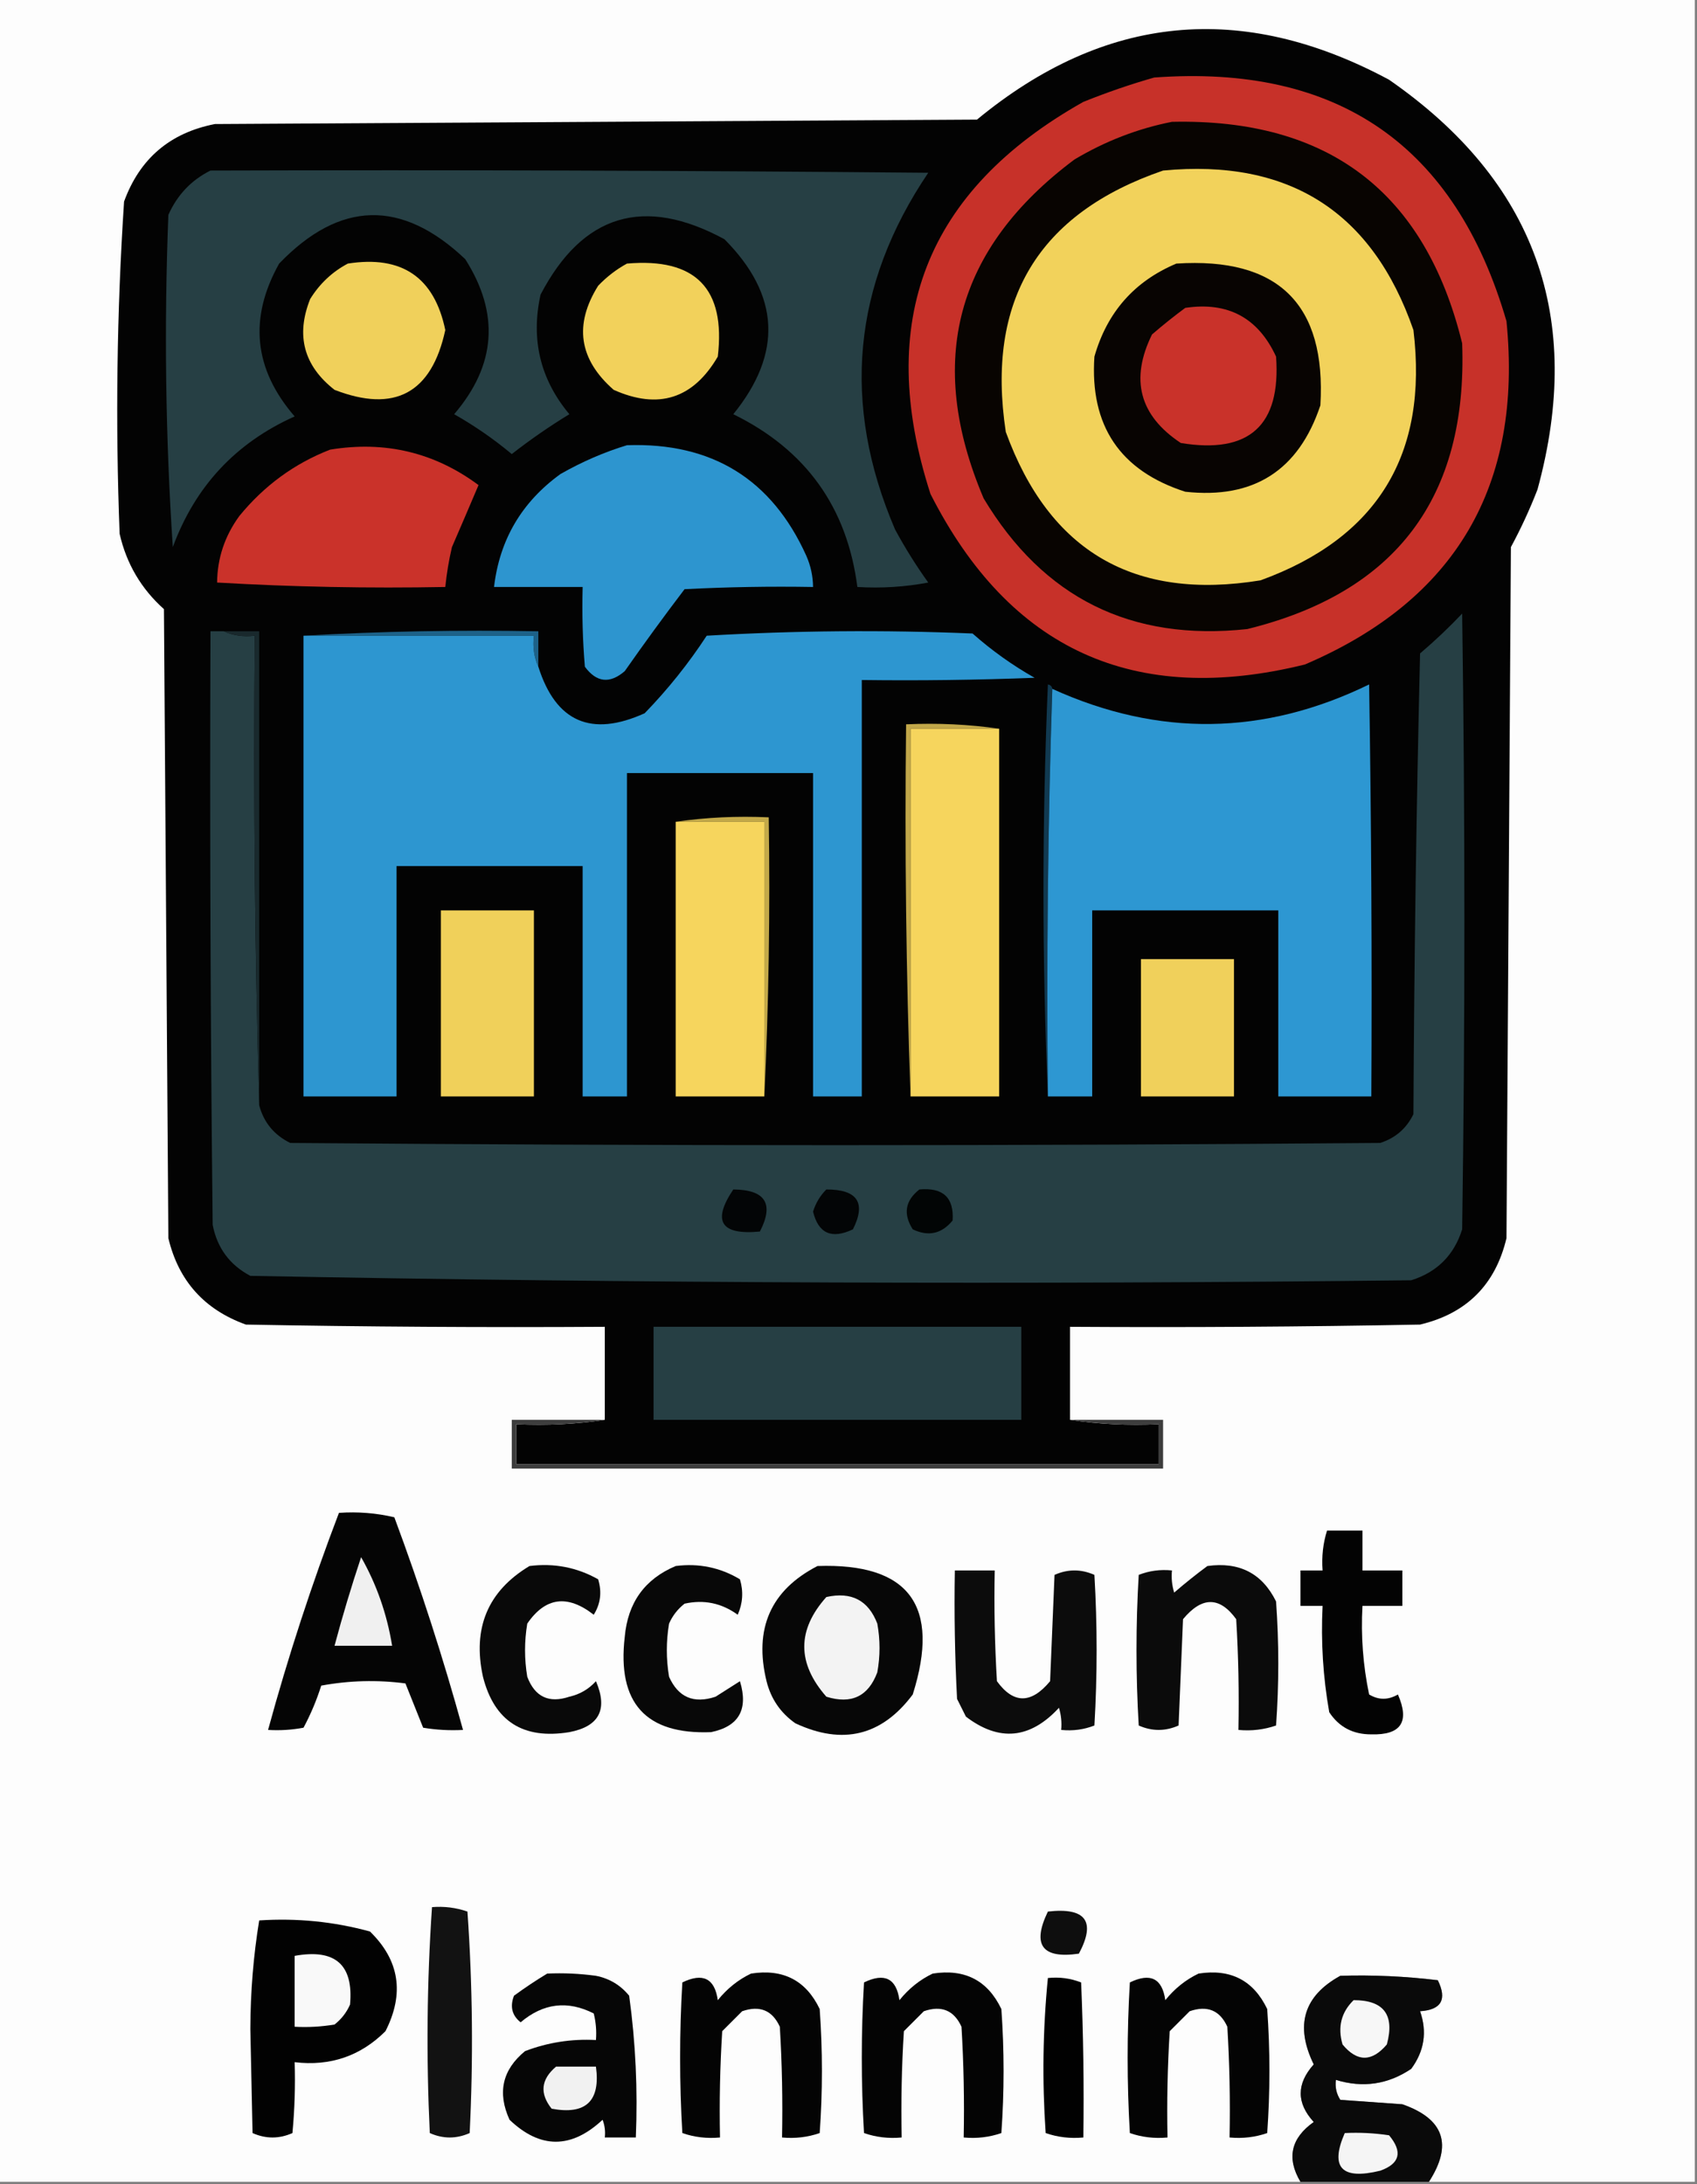
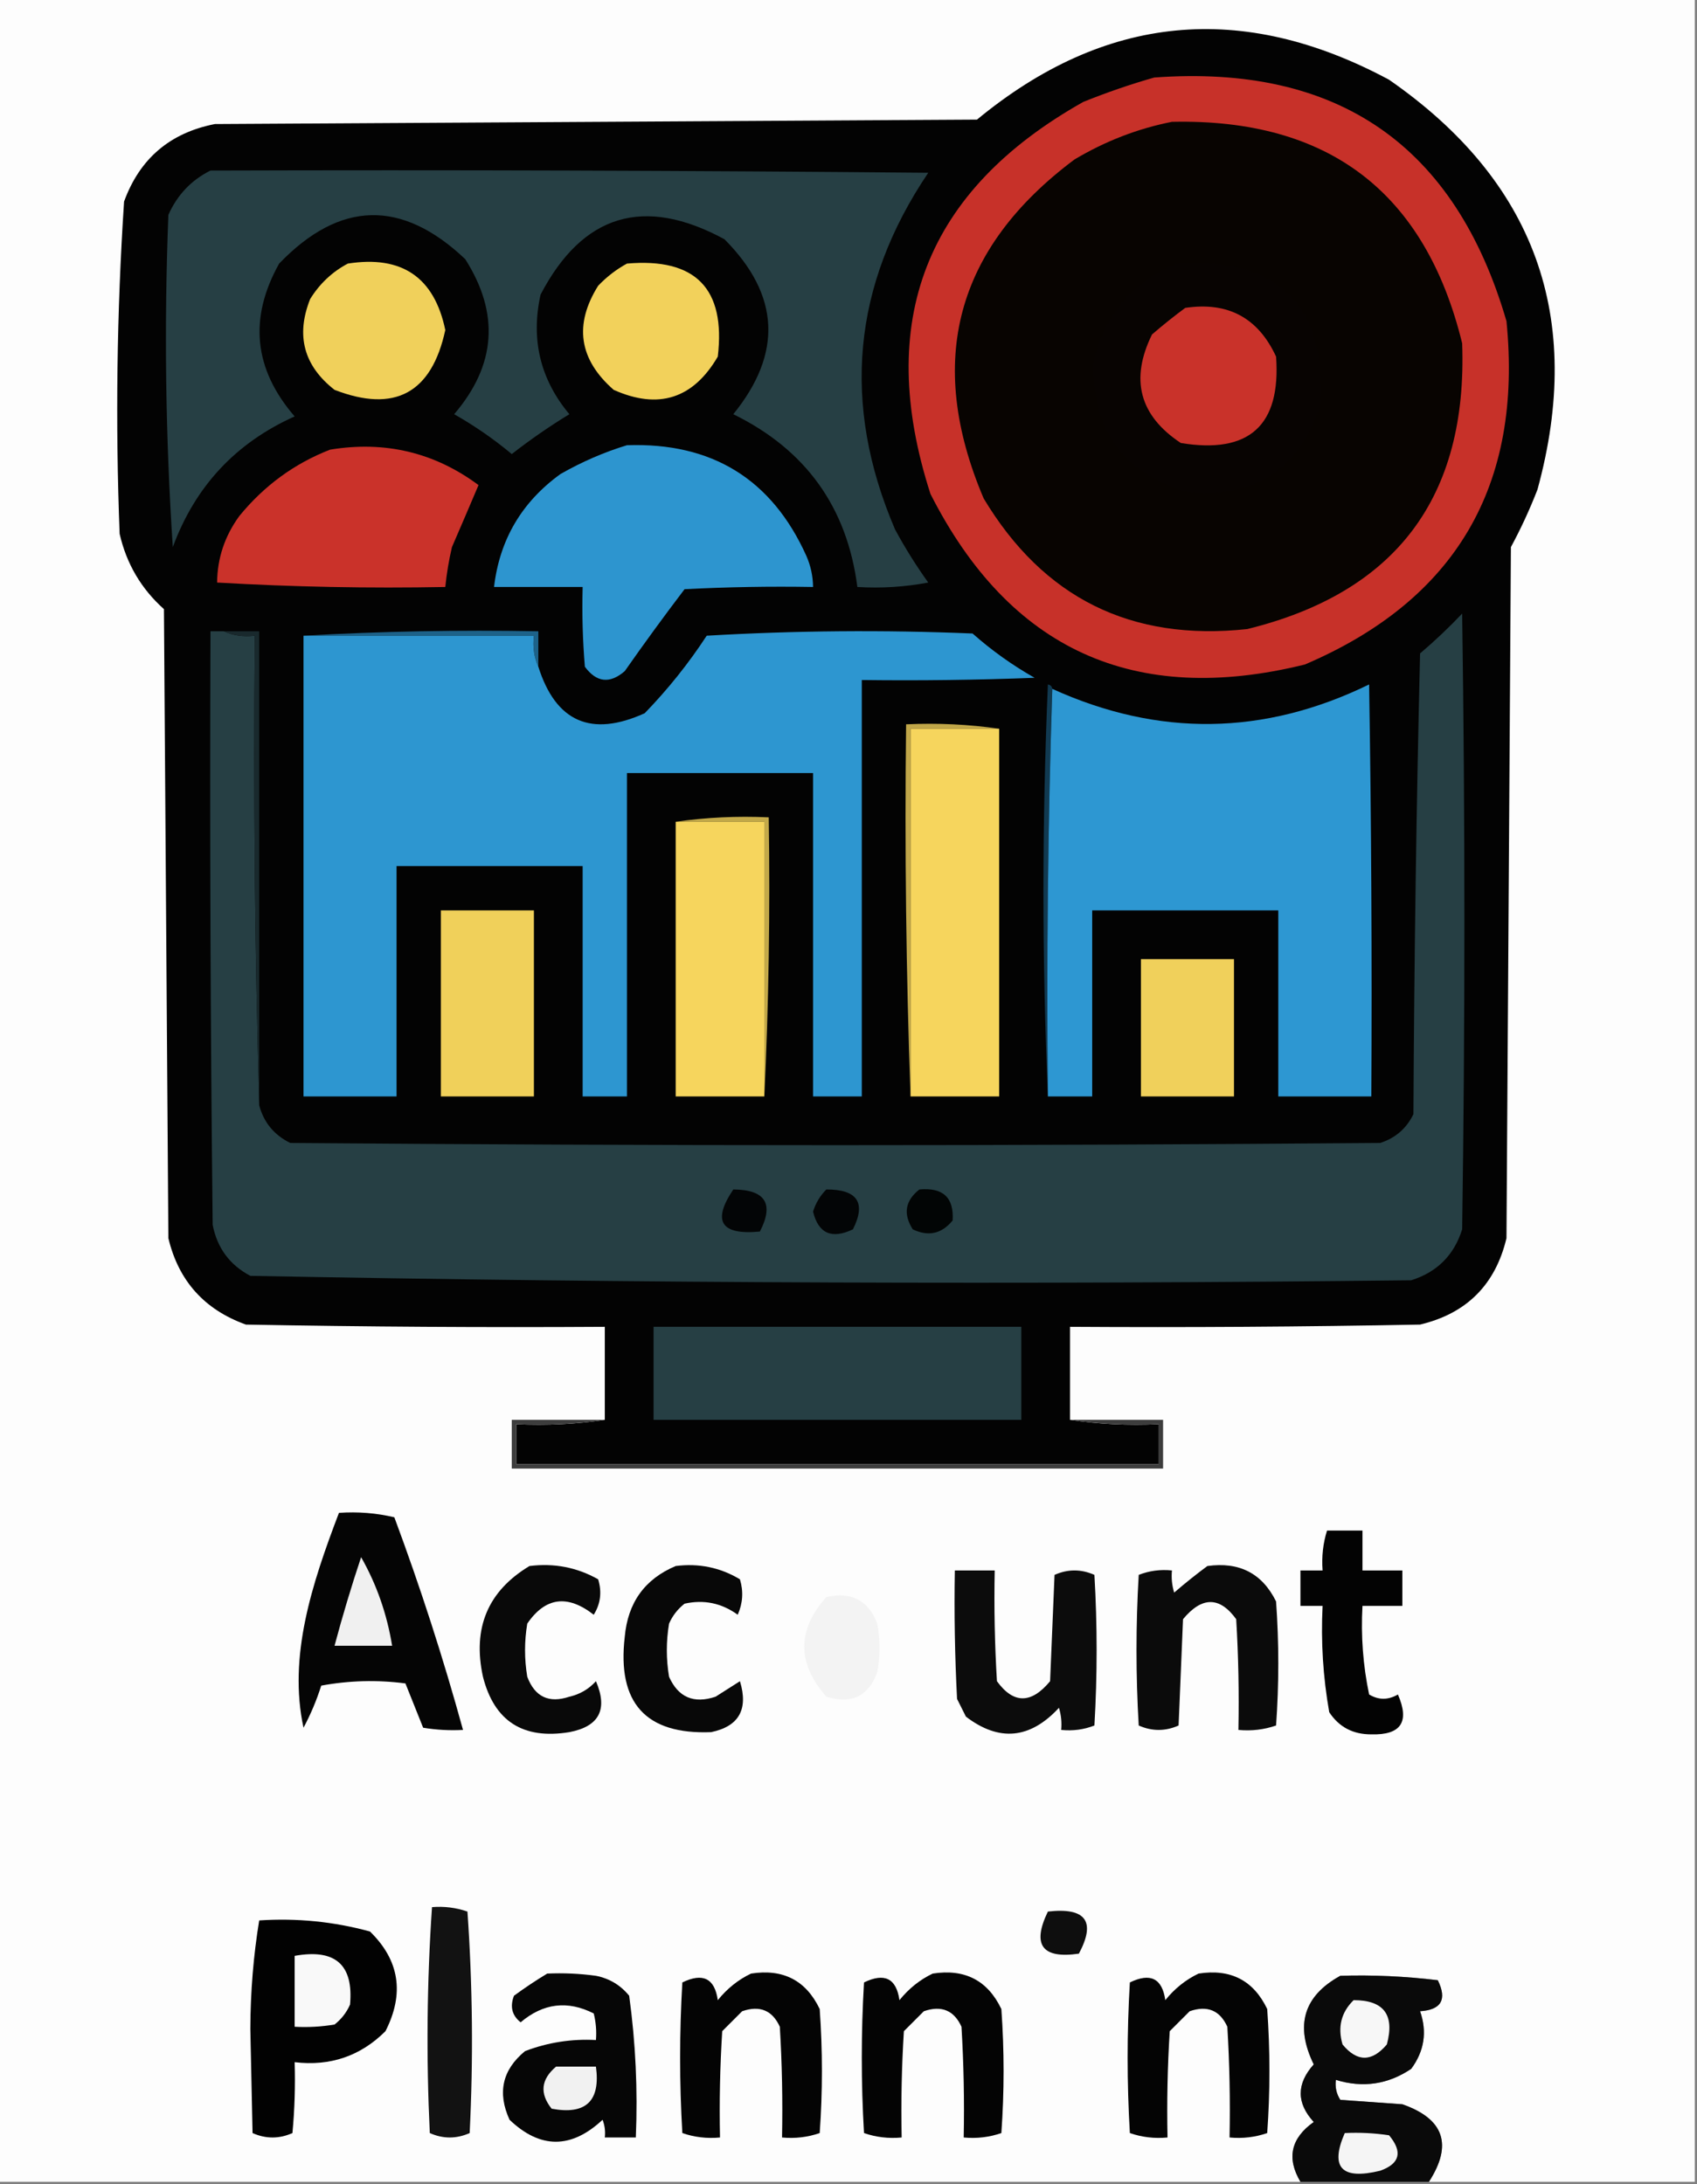
<svg xmlns="http://www.w3.org/2000/svg" version="1.1" width="383px" height="493px" style="shape-rendering:geometricPrecision; text-rendering:geometricPrecision; image-rendering:optimizeQuality; fill-rule:evenodd; clip-rule:evenodd">
  <rect width="100%" height="100%" fill="#808080" stroke="none" />
  <g>
    <path style="opacity:1" fill="#fdfdfd" d="M -0.5,-0.5 C 127.167,-0.5 254.833,-0.5 382.5,-0.5C 382.5,163.833 382.5,328.167 382.5,492.5C 362.5,492.5 342.5,492.5 322.5,492.5C 327.909,484.118 325.909,478.285 316.5,475C 311.833,474.667 307.167,474.333 302.5,474C 301.62,472.644 301.286,471.144 301.5,469.5C 307.601,471.363 313.268,470.53 318.5,467C 321.459,462.987 322.126,458.653 320.5,454C 325.301,453.683 326.635,451.35 324.5,447C 317.174,446.111 309.841,445.778 302.5,446C 294.215,450.55 292.215,457.216 296.5,466C 292.582,470.386 292.582,474.719 296.5,479C 291.335,482.662 290.335,487.162 293.5,492.5C 195.5,492.5 97.5,492.5 -0.5,492.5C -0.5,328.167 -0.5,163.833 -0.5,-0.5 Z" />
  </g>
  <g>
    <path style="opacity:1" fill="#030303" d="M 241.5,320.5 C 247.979,321.491 254.646,321.824 261.5,321.5C 261.5,324.5 261.5,327.5 261.5,330.5C 213.167,330.5 164.833,330.5 116.5,330.5C 116.5,327.5 116.5,324.5 116.5,321.5C 123.354,321.824 130.021,321.491 136.5,320.5C 136.5,313.5 136.5,306.5 136.5,299.5C 109.498,299.667 82.498,299.5 55.5,299C 46.138,295.64 40.305,289.14 38,279.5C 37.667,232.167 37.333,184.833 37,137.5C 31.875,132.921 28.542,127.254 27,120.5C 26.029,95.437 26.362,70.437 28,45.5C 31.527,35.816 38.36,29.983 48.5,28C 105.833,27.667 163.167,27.333 220.5,27C 249.342,3.189 280.342,0.189 313.5,18C 346.451,40.848 357.618,71.681 347,110.5C 345.274,114.953 343.274,119.286 341,123.5C 340.667,175.5 340.333,227.5 340,279.5C 337.5,290 331,296.5 320.5,299C 294.169,299.5 267.835,299.667 241.5,299.5C 241.5,306.5 241.5,313.5 241.5,320.5 Z" />
  </g>
  <g>
    <path style="opacity:1" fill="#c73129" d="M 260.5,17.5 C 301.941,14.466 328.441,32.799 340,72.5C 343.7,109.623 328.533,135.456 294.5,150C 256.017,159.505 227.85,146.671 210,111.5C 197.418,72.511 208.918,43.011 244.5,23C 249.851,20.846 255.184,19.013 260.5,17.5 Z" />
  </g>
  <g>
    <path style="opacity:1" fill="#080401" d="M 264.5,27.5 C 299.828,26.724 321.661,43.391 330,77.5C 331.253,112.231 315.086,133.731 281.5,142C 255.322,144.827 235.488,134.994 222,112.5C 208.852,81.549 215.685,56.049 242.5,36C 249.461,31.852 256.795,29.019 264.5,27.5 Z" />
  </g>
  <g>
    <path style="opacity:1" fill="#263f44" d="M 47.5,38.5 C 101.501,38.333 155.501,38.5 209.5,39C 192.381,64.361 189.881,91.195 202,119.5C 204.25,123.668 206.75,127.668 209.5,131.5C 204.208,132.495 198.875,132.828 193.5,132.5C 191.192,114.516 181.859,101.516 165.5,93.5C 176.673,79.731 176.006,66.565 163.5,54C 145.342,44.161 131.509,48.328 122,66.5C 119.765,76.631 121.932,85.631 128.5,93.5C 123.992,96.253 119.659,99.253 115.5,102.5C 111.442,99.11 107.109,96.11 102.5,93.5C 111.97,82.438 112.804,70.771 105,58.5C 90.691,44.93 76.691,45.263 63,59.5C 56.107,71.829 57.273,83.329 66.5,94C 53.21,99.957 44.044,109.791 39,123.5C 37.353,98.587 37.02,73.587 38,48.5C 40.022,43.98 43.189,40.647 47.5,38.5 Z" />
  </g>
  <g>
-     <path style="opacity:1" fill="#f2d25b" d="M 262.5,38.5 C 290.913,35.786 309.746,47.786 319,74.5C 322.394,102.561 310.894,121.394 284.5,131C 255.988,135.666 236.821,124.5 227,97.5C 222.49,67.834 234.324,48.167 262.5,38.5 Z" />
-   </g>
+     </g>
  <g>
    <path style="opacity:1" fill="#080402" d="M 265.5,59.5 C 288.508,58.009 299.342,68.676 298,91.5C 293.095,106.204 282.928,112.704 267.5,111C 252.775,106.255 245.942,96.088 247,80.5C 249.853,70.486 256.02,63.486 265.5,59.5 Z" />
  </g>
  <g>
    <path style="opacity:1" fill="#f0d05b" d="M 78.5,59.5 C 90.689,57.583 98.022,62.583 100.5,74.5C 97.412,88.76 89.079,93.26 75.5,88C 68.559,82.564 66.726,75.731 70,67.5C 72.156,64.024 74.99,61.358 78.5,59.5 Z" />
  </g>
  <g>
    <path style="opacity:1" fill="#f2d15b" d="M 141.5,59.5 C 156.984,58.15 163.817,65.15 162,80.5C 156.442,90.019 148.609,92.519 138.5,88C 130.664,81.135 129.498,73.302 135,64.5C 136.965,62.45 139.132,60.783 141.5,59.5 Z" />
  </g>
  <g>
    <path style="opacity:1" fill="#c9322a" d="M 267.5,69.5 C 277.121,68.06 283.955,71.726 288,80.5C 289.116,96.036 281.95,102.536 266.5,100C 257.17,93.819 255.004,85.652 260,75.5C 262.478,73.361 264.978,71.361 267.5,69.5 Z" />
  </g>
  <g>
    <path style="opacity:1" fill="#ca322a" d="M 74.5,101.5 C 86.896,99.459 98.063,102.126 108,109.5C 106.082,114.025 104.082,118.692 102,123.5C 101.304,126.478 100.804,129.478 100.5,132.5C 83.256,132.825 66.09,132.492 49,131.5C 49.047,126.026 50.713,121.026 54,116.5C 59.606,109.634 66.439,104.634 74.5,101.5 Z" />
  </g>
  <g>
    <path style="opacity:1" fill="#2d95cf" d="M 141.5,100.5 C 160.698,99.839 174.198,108.172 182,125.5C 182.977,127.74 183.477,130.073 183.5,132.5C 173.828,132.334 164.161,132.5 154.5,133C 149.878,139.078 145.378,145.245 141,151.5C 137.626,154.405 134.626,154.072 132,150.5C 131.501,144.509 131.334,138.509 131.5,132.5C 124.833,132.5 118.167,132.5 111.5,132.5C 112.754,121.828 117.754,113.328 126.5,107C 131.367,104.226 136.367,102.059 141.5,100.5 Z" />
  </g>
  <g>
    <path style="opacity:1" fill="#263f44" d="M 50.5,142.5 C 52.607,143.468 54.941,143.802 57.5,143.5C 57.168,179.004 57.502,214.337 58.5,249.5C 59.524,253.362 61.857,256.195 65.5,258C 147.5,258.667 229.5,258.667 311.5,258C 314.937,256.895 317.437,254.728 319,251.5C 319.167,216.829 319.667,182.162 320.5,147.5C 323.818,144.683 326.985,141.683 330,138.5C 330.667,184.833 330.667,231.167 330,277.5C 328.167,283.333 324.333,287.167 318.5,289C 231.11,289.992 143.777,289.659 56.5,288C 51.851,285.545 49.017,281.712 48,276.5C 47.5,231.835 47.333,187.168 47.5,142.5C 48.5,142.5 49.5,142.5 50.5,142.5 Z" />
  </g>
  <g>
    <path style="opacity:1" fill="#1d6289" d="M 68.5,143.5 C 85.992,142.503 103.659,142.17 121.5,142.5C 121.5,145.167 121.5,147.833 121.5,150.5C 120.532,148.393 120.198,146.059 120.5,143.5C 103.167,143.5 85.833,143.5 68.5,143.5 Z" />
  </g>
  <g>
    <path style="opacity:1" fill="#19292d" d="M 50.5,142.5 C 53.167,142.5 55.833,142.5 58.5,142.5C 58.5,178.167 58.5,213.833 58.5,249.5C 57.502,214.337 57.168,179.004 57.5,143.5C 54.941,143.802 52.607,143.468 50.5,142.5 Z" />
  </g>
  <g>
    <path style="opacity:1" fill="#2d96d0" d="M 68.5,143.5 C 85.833,143.5 103.167,143.5 120.5,143.5C 120.198,146.059 120.532,148.393 121.5,150.5C 125.441,162.966 133.441,166.466 145.5,161C 150.737,155.6 155.403,149.766 159.5,143.5C 179.492,142.334 199.492,142.167 219.5,143C 223.814,146.824 228.481,150.157 233.5,153C 220.504,153.5 207.504,153.667 194.5,153.5C 194.5,184.833 194.5,216.167 194.5,247.5C 190.833,247.5 187.167,247.5 183.5,247.5C 183.5,223.167 183.5,198.833 183.5,174.5C 169.5,174.5 155.5,174.5 141.5,174.5C 141.5,198.833 141.5,223.167 141.5,247.5C 138.167,247.5 134.833,247.5 131.5,247.5C 131.5,230.167 131.5,212.833 131.5,195.5C 117.5,195.5 103.5,195.5 89.5,195.5C 89.5,212.833 89.5,230.167 89.5,247.5C 82.5,247.5 75.5,247.5 68.5,247.5C 68.5,212.833 68.5,178.167 68.5,143.5 Z" />
  </g>
  <g>
    <path style="opacity:1" fill="#113a51" d="M 237.5,155.5 C 236.502,185.995 236.169,216.662 236.5,247.5C 235.17,216.664 235.17,185.664 236.5,154.5C 237.107,154.624 237.44,154.957 237.5,155.5 Z" />
  </g>
  <g>
    <path style="opacity:1" fill="#2d97d2" d="M 236.5,247.5 C 236.169,216.662 236.502,185.995 237.5,155.5C 261.47,166.398 285.303,166.064 309,154.5C 309.5,185.498 309.667,216.498 309.5,247.5C 302.5,247.5 295.5,247.5 288.5,247.5C 288.5,233.5 288.5,219.5 288.5,205.5C 274.5,205.5 260.5,205.5 246.5,205.5C 246.5,219.5 246.5,233.5 246.5,247.5C 243.167,247.5 239.833,247.5 236.5,247.5 Z" />
  </g>
  <g>
    <path style="opacity:1" fill="#c1a749" d="M 225.5,164.5 C 218.833,164.5 212.167,164.5 205.5,164.5C 205.5,192.167 205.5,219.833 205.5,247.5C 204.502,219.672 204.169,191.672 204.5,163.5C 211.687,163.175 218.687,163.509 225.5,164.5 Z" />
  </g>
  <g>
    <path style="opacity:1" fill="#f6d55d" d="M 225.5,164.5 C 225.5,192.167 225.5,219.833 225.5,247.5C 218.833,247.5 212.167,247.5 205.5,247.5C 205.5,219.833 205.5,192.167 205.5,164.5C 212.167,164.5 218.833,164.5 225.5,164.5 Z" />
  </g>
  <g>
    <path style="opacity:1" fill="#f6d55d" d="M 152.5,185.5 C 159.167,185.5 165.833,185.5 172.5,185.5C 172.5,206.167 172.5,226.833 172.5,247.5C 165.833,247.5 159.167,247.5 152.5,247.5C 152.5,226.833 152.5,206.167 152.5,185.5 Z" />
  </g>
  <g>
    <path style="opacity:1" fill="#c3a949" d="M 152.5,185.5 C 159.313,184.509 166.313,184.175 173.5,184.5C 173.831,205.673 173.497,226.673 172.5,247.5C 172.5,226.833 172.5,206.167 172.5,185.5C 165.833,185.5 159.167,185.5 152.5,185.5 Z" />
  </g>
  <g>
    <path style="opacity:1" fill="#f0d05a" d="M 99.5,205.5 C 106.5,205.5 113.5,205.5 120.5,205.5C 120.5,219.5 120.5,233.5 120.5,247.5C 113.5,247.5 106.5,247.5 99.5,247.5C 99.5,233.5 99.5,219.5 99.5,205.5 Z" />
  </g>
  <g>
    <path style="opacity:1" fill="#f0d05b" d="M 257.5,216.5 C 264.5,216.5 271.5,216.5 278.5,216.5C 278.5,226.833 278.5,237.167 278.5,247.5C 271.5,247.5 264.5,247.5 257.5,247.5C 257.5,237.167 257.5,226.833 257.5,216.5 Z" />
  </g>
  <g>
    <path style="opacity:1" fill="#030506" d="M 165.5,268.5 C 172.745,268.555 174.745,271.722 171.5,278C 162.678,278.84 160.678,275.673 165.5,268.5 Z" />
  </g>
  <g>
    <path style="opacity:1" fill="#030506" d="M 186.5,268.5 C 193.524,268.489 195.524,271.489 192.5,277.5C 187.702,279.782 184.702,278.449 183.5,273.5C 184.092,271.577 185.092,269.911 186.5,268.5 Z" />
  </g>
  <g>
    <path style="opacity:1" fill="#020505" d="M 207.5,268.5 C 212.835,268.005 215.335,270.338 215,275.5C 212.525,278.524 209.525,279.19 206,277.5C 203.788,274.021 204.288,271.021 207.5,268.5 Z" />
  </g>
  <g>
    <path style="opacity:1" fill="#263f44" d="M 147.5,299.5 C 175.167,299.5 202.833,299.5 230.5,299.5C 230.5,306.5 230.5,313.5 230.5,320.5C 202.833,320.5 175.167,320.5 147.5,320.5C 147.5,313.5 147.5,306.5 147.5,299.5 Z" />
  </g>
  <g>
    <path style="opacity:1" fill="#3d3d3d" d="M 136.5,320.5 C 130.021,321.491 123.354,321.824 116.5,321.5C 116.5,324.5 116.5,327.5 116.5,330.5C 164.833,330.5 213.167,330.5 261.5,330.5C 261.5,327.5 261.5,324.5 261.5,321.5C 254.646,321.824 247.979,321.491 241.5,320.5C 248.5,320.5 255.5,320.5 262.5,320.5C 262.5,324.167 262.5,327.833 262.5,331.5C 213.5,331.5 164.5,331.5 115.5,331.5C 115.5,327.833 115.5,324.167 115.5,320.5C 122.5,320.5 129.5,320.5 136.5,320.5 Z" />
  </g>
  <g>
-     <path style="opacity:1" fill="#050505" d="M 76.5,341.5 C 80.767,341.203 84.934,341.536 89,342.5C 94.884,358.317 100.05,374.317 104.5,390.5C 101.482,390.665 98.482,390.498 95.5,390C 94.167,386.667 92.833,383.333 91.5,380C 85.141,379.169 78.807,379.336 72.5,380.5C 71.455,383.806 70.122,386.973 68.5,390C 65.854,390.497 63.187,390.664 60.5,390.5C 65.026,373.922 70.359,357.589 76.5,341.5 Z" />
+     <path style="opacity:1" fill="#050505" d="M 76.5,341.5 C 80.767,341.203 84.934,341.536 89,342.5C 94.884,358.317 100.05,374.317 104.5,390.5C 101.482,390.665 98.482,390.498 95.5,390C 94.167,386.667 92.833,383.333 91.5,380C 85.141,379.169 78.807,379.336 72.5,380.5C 71.455,383.806 70.122,386.973 68.5,390C 65.026,373.922 70.359,357.589 76.5,341.5 Z" />
  </g>
  <g>
    <path style="opacity:1" fill="#030303" d="M 299.5,345.5 C 302.167,345.5 304.833,345.5 307.5,345.5C 307.5,348.5 307.5,351.5 307.5,354.5C 310.5,354.5 313.5,354.5 316.5,354.5C 316.5,357.167 316.5,359.833 316.5,362.5C 313.5,362.5 310.5,362.5 307.5,362.5C 307.123,369.257 307.623,375.924 309,382.5C 311.132,383.78 313.298,383.78 315.5,382.5C 318.197,388.684 316.197,391.684 309.5,391.5C 305.368,391.519 302.202,389.852 300,386.5C 298.599,378.585 298.099,370.585 298.5,362.5C 296.833,362.5 295.167,362.5 293.5,362.5C 293.5,359.833 293.5,357.167 293.5,354.5C 295.167,354.5 296.833,354.5 298.5,354.5C 298.264,351.391 298.597,348.391 299.5,345.5 Z" />
  </g>
  <g>
    <path style="opacity:1" fill="#f0f0f0" d="M 81.5,351.5 C 84.992,357.635 87.325,364.302 88.5,371.5C 84.167,371.5 79.833,371.5 75.5,371.5C 77.297,364.774 79.297,358.108 81.5,351.5 Z" />
  </g>
  <g>
    <path style="opacity:1" fill="#090909" d="M 119.5,353.5 C 125.061,352.802 130.227,353.802 135,356.5C 135.874,359.379 135.54,362.045 134,364.5C 128.078,359.87 123.078,360.537 119,366.5C 118.333,370.5 118.333,374.5 119,378.5C 120.713,383.038 123.88,384.538 128.5,383C 130.869,382.464 132.869,381.297 134.5,379.5C 137.237,385.88 135.237,389.713 128.5,391C 118.058,392.708 111.558,388.542 109,378.5C 106.604,367.485 110.104,359.151 119.5,353.5 Z" />
  </g>
  <g>
    <path style="opacity:1" fill="#080808" d="M 152.5,353.5 C 157.734,352.835 162.568,353.835 167,356.5C 167.818,359.227 167.652,361.894 166.5,364.5C 162.865,361.862 158.865,361.029 154.5,362C 152.951,363.214 151.785,364.714 151,366.5C 150.333,370.5 150.333,374.5 151,378.5C 153.072,383.143 156.572,384.643 161.5,383C 163.333,381.833 165.167,380.667 167,379.5C 168.936,385.862 166.769,389.695 160.5,391C 145.76,391.585 139.26,384.419 141,369.5C 141.68,361.776 145.513,356.442 152.5,353.5 Z" />
  </g>
  <g>
-     <path style="opacity:1" fill="#070707" d="M 184.5,353.5 C 205.173,352.787 212.339,362.453 206,382.5C 199.023,391.829 190.189,393.996 179.5,389C 176.165,386.659 173.998,383.493 173,379.5C 170.116,367.618 173.949,358.952 184.5,353.5 Z" />
-   </g>
+     </g>
  <g>
    <path style="opacity:1" fill="#0b0b0b" d="M 272.5,353.5 C 279.709,352.497 284.875,355.163 288,361.5C 288.667,370.833 288.667,380.167 288,389.5C 285.281,390.444 282.448,390.777 279.5,390.5C 279.666,382.16 279.5,373.827 279,365.5C 275.264,360.35 271.264,360.35 267,365.5C 266.667,373.5 266.333,381.5 266,389.5C 263,390.833 260,390.833 257,389.5C 256.333,378.167 256.333,366.833 257,355.5C 259.381,354.565 261.881,354.232 264.5,354.5C 264.34,356.199 264.506,357.866 265,359.5C 267.478,357.361 269.978,355.361 272.5,353.5 Z" />
  </g>
  <g>
    <path style="opacity:1" fill="#0c0c0c" d="M 215.5,354.5 C 218.5,354.5 221.5,354.5 224.5,354.5C 224.334,362.84 224.5,371.173 225,379.5C 228.736,384.65 232.736,384.65 237,379.5C 237.333,371.5 237.667,363.5 238,355.5C 241,354.167 244,354.167 247,355.5C 247.667,366.833 247.667,378.167 247,389.5C 244.619,390.435 242.119,390.768 239.5,390.5C 239.66,388.801 239.494,387.134 239,385.5C 232.497,392.557 225.497,393.224 218,387.5C 217.333,386.167 216.667,384.833 216,383.5C 215.5,373.839 215.334,364.172 215.5,354.5 Z" />
  </g>
  <g>
    <path style="opacity:1" fill="#f3f3f3" d="M 186.5,360.5 C 192.156,359.243 195.989,361.243 198,366.5C 198.667,370.167 198.667,373.833 198,377.5C 195.983,382.924 192.15,384.758 186.5,383C 179.86,375.43 179.86,367.93 186.5,360.5 Z" />
  </g>
  <g>
    <path style="opacity:1" fill="#121212" d="M 97.5,430.5 C 100.249,430.274 102.916,430.607 105.5,431.5C 106.666,448.157 106.833,464.823 106,481.5C 103,482.833 100,482.833 97,481.5C 96.182,464.426 96.349,447.426 97.5,430.5 Z" />
  </g>
  <g>
    <path style="opacity:1" fill="#0e0e0e" d="M 236.5,431.5 C 245.058,430.528 247.391,433.694 243.5,441C 235.189,442.208 232.856,439.041 236.5,431.5 Z" />
  </g>
  <g>
    <path style="opacity:1" fill="#020202" d="M 58.5,433.5 C 67,432.934 75.333,433.767 83.5,436C 90.159,442.492 91.325,449.992 87,458.5C 81.363,464.123 74.53,466.456 66.5,465.5C 66.666,470.844 66.499,476.177 66,481.5C 63,482.833 60,482.833 57,481.5C 56.833,473.667 56.667,465.833 56.5,458C 56.531,449.601 57.198,441.434 58.5,433.5 Z" />
  </g>
  <g>
    <path style="opacity:1" fill="#f9f9f9" d="M 66.5,441.5 C 75.656,439.832 79.823,443.499 79,452.5C 78.216,454.286 77.049,455.786 75.5,457C 72.518,457.498 69.518,457.665 66.5,457.5C 66.5,452.167 66.5,446.833 66.5,441.5 Z" />
  </g>
  <g>
    <path style="opacity:1" fill="#060606" d="M 123.5,445.5 C 127.182,445.335 130.848,445.501 134.5,446C 137.548,446.606 140.048,448.106 142,450.5C 143.453,461.063 143.953,471.73 143.5,482.5C 141.167,482.5 138.833,482.5 136.5,482.5C 136.657,481.127 136.49,479.793 136,478.5C 128.928,485.106 121.928,485.106 115,478.5C 112.204,472.384 113.37,467.218 118.5,463C 123.639,461.039 128.972,460.206 134.5,460.5C 134.662,458.473 134.495,456.473 134,454.5C 128.106,451.507 122.606,452.174 117.5,456.5C 115.554,454.956 115.054,452.956 116,450.5C 118.479,448.686 120.979,447.019 123.5,445.5 Z" />
  </g>
  <g>
    <path style="opacity:1" fill="#040404" d="M 169.5,445.5 C 176.74,444.369 181.906,447.035 185,453.5C 185.667,462.833 185.667,472.167 185,481.5C 182.281,482.444 179.448,482.777 176.5,482.5C 176.666,474.16 176.5,465.827 176,457.5C 174.309,453.787 171.475,452.621 167.5,454C 166,455.5 164.5,457 163,458.5C 162.5,466.493 162.334,474.493 162.5,482.5C 159.552,482.777 156.719,482.444 154,481.5C 153.333,470.167 153.333,458.833 154,447.5C 158.638,445.248 161.305,446.581 162,451.5C 164.114,448.879 166.614,446.879 169.5,445.5 Z" />
  </g>
  <g>
    <path style="opacity:1" fill="#040404" d="M 210.5,445.5 C 217.74,444.369 222.906,447.035 226,453.5C 226.667,462.833 226.667,472.167 226,481.5C 223.281,482.444 220.448,482.777 217.5,482.5C 217.666,474.16 217.5,465.827 217,457.5C 215.309,453.787 212.475,452.621 208.5,454C 207,455.5 205.5,457 204,458.5C 203.5,466.493 203.334,474.493 203.5,482.5C 200.552,482.777 197.719,482.444 195,481.5C 194.333,470.167 194.333,458.833 195,447.5C 199.638,445.248 202.305,446.581 203,451.5C 205.114,448.879 207.614,446.879 210.5,445.5 Z" />
  </g>
  <g>
    <path style="opacity:1" fill="#040404" d="M 270.5,445.5 C 277.74,444.369 282.906,447.035 286,453.5C 286.667,462.833 286.667,472.167 286,481.5C 283.281,482.444 280.448,482.777 277.5,482.5C 277.666,474.16 277.5,465.827 277,457.5C 275.309,453.787 272.475,452.621 268.5,454C 267,455.5 265.5,457 264,458.5C 263.5,466.493 263.334,474.493 263.5,482.5C 260.552,482.777 257.719,482.444 255,481.5C 254.333,470.167 254.333,458.833 255,447.5C 259.638,445.248 262.305,446.581 263,451.5C 265.114,448.879 267.614,446.879 270.5,445.5 Z" />
  </g>
  <g>
    <path style="opacity:1" fill="#0a0a0a" d="M 322.5,492.5 C 312.833,492.5 303.167,492.5 293.5,492.5C 290.335,487.162 291.335,482.662 296.5,479C 292.582,474.719 292.582,470.386 296.5,466C 292.215,457.216 294.215,450.55 302.5,446C 309.841,445.778 317.174,446.111 324.5,447C 326.635,451.35 325.301,453.683 320.5,454C 322.126,458.653 321.459,462.987 318.5,467C 313.268,470.53 307.601,471.363 301.5,469.5C 301.286,471.144 301.62,472.644 302.5,474C 307.167,474.333 311.833,474.667 316.5,475C 325.909,478.285 327.909,484.118 322.5,492.5 Z" />
  </g>
  <g>
-     <path style="opacity:1" fill="#010101" d="M 236.5,446.5 C 239.119,446.232 241.619,446.565 244,447.5C 244.5,459.162 244.667,470.829 244.5,482.5C 241.552,482.777 238.719,482.444 236,481.5C 235.189,469.757 235.356,458.091 236.5,446.5 Z" />
-   </g>
+     </g>
  <g>
    <path style="opacity:1" fill="#f7f7f7" d="M 305.5,451.5 C 312.314,451.49 314.814,454.823 313,461.5C 309.619,465.485 306.286,465.485 303,461.5C 301.861,457.579 302.695,454.246 305.5,451.5 Z" />
  </g>
  <g>
    <path style="opacity:1" fill="#f1f1f1" d="M 125.5,466.5 C 128.5,466.5 131.5,466.5 134.5,466.5C 135.558,474.275 132.225,477.442 124.5,476C 121.753,472.553 122.087,469.386 125.5,466.5 Z" />
  </g>
  <g>
    <path style="opacity:1" fill="#f5f5f5" d="M 303.5,481.5 C 306.85,481.335 310.183,481.502 313.5,482C 316.621,485.747 315.954,488.414 311.5,490C 302.78,492.127 300.113,489.293 303.5,481.5 Z" />
  </g>
</svg>